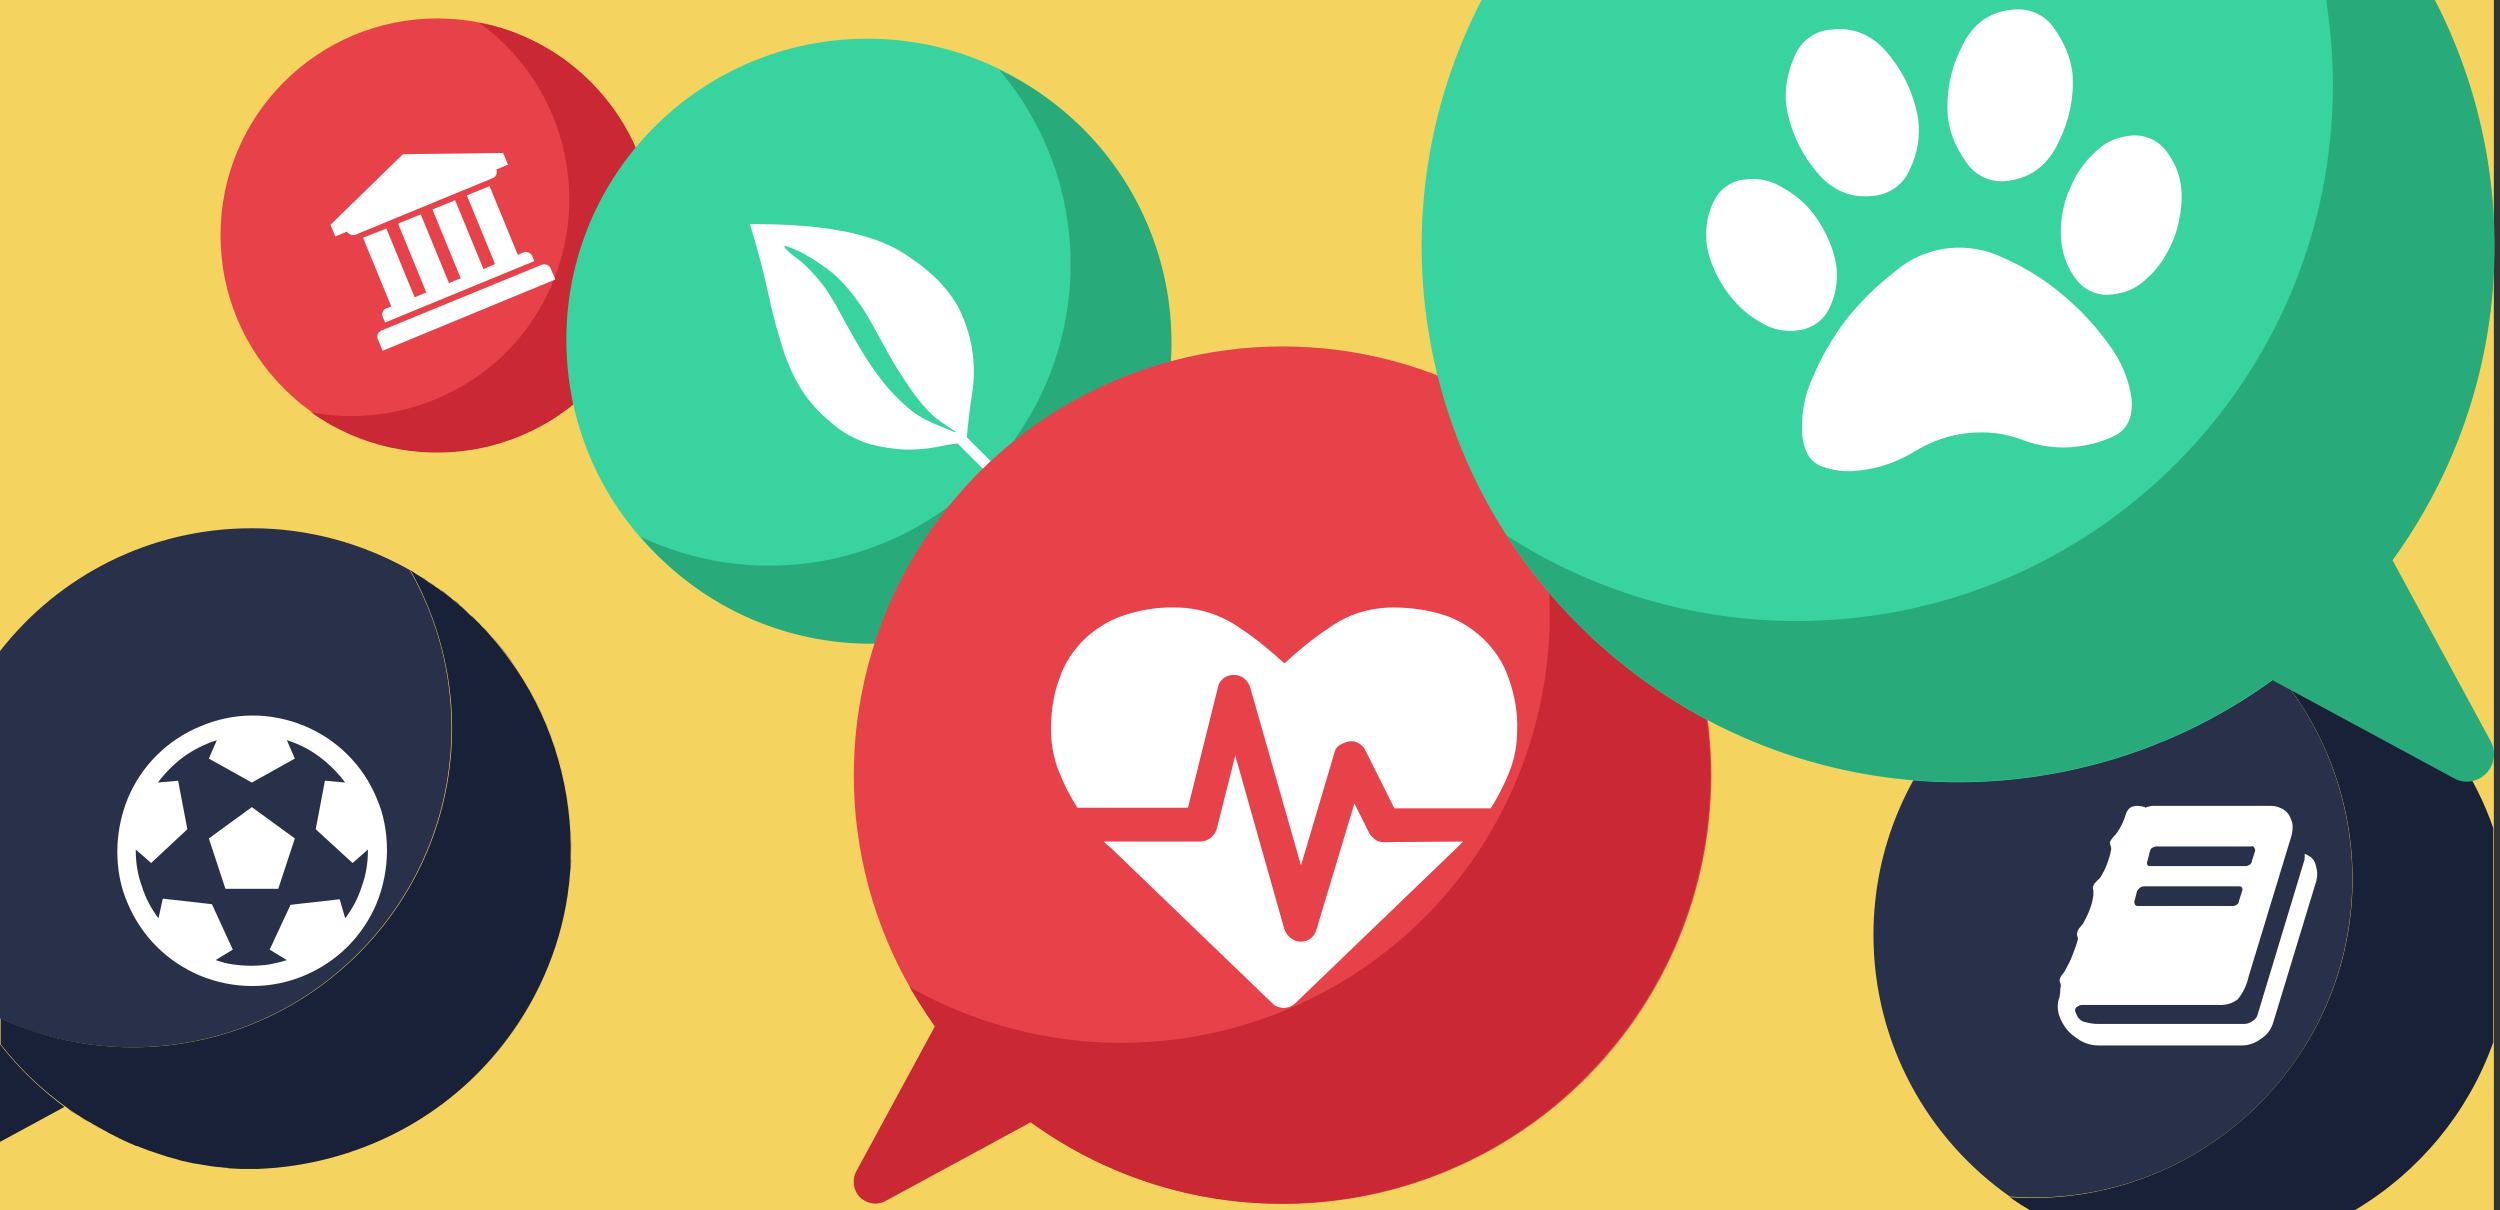
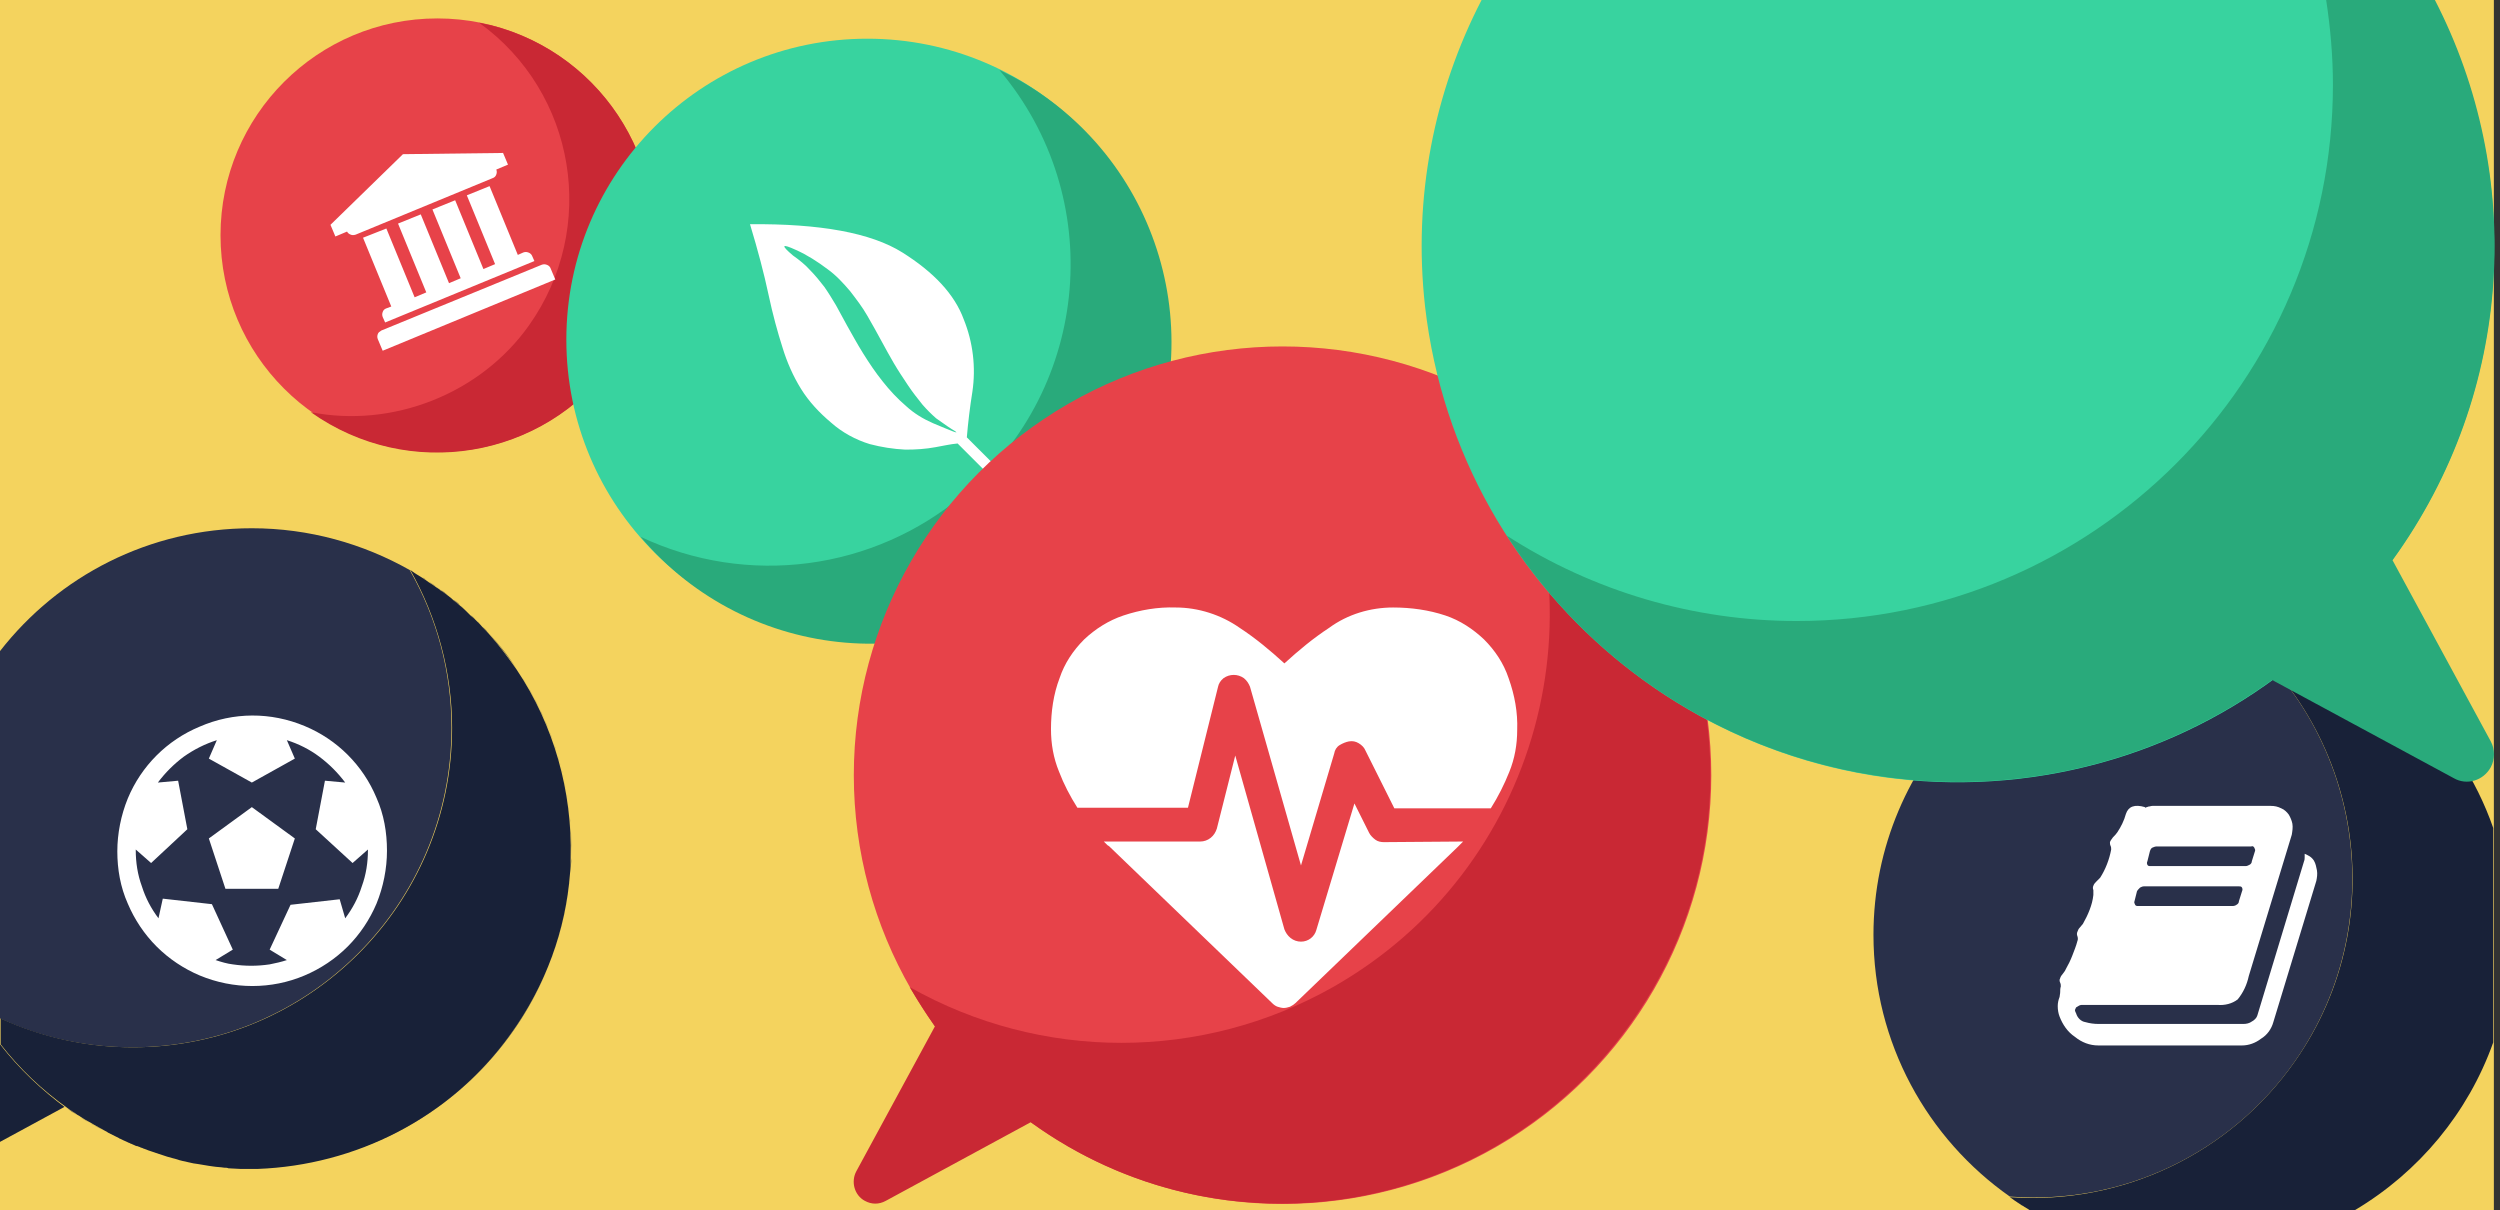
<svg xmlns="http://www.w3.org/2000/svg" width="407px" height="197px" viewBox="0 0 407 197" version="1.1">
  <rect x="0" y="0" width="407" height="197" fill="#333333" stroke="none" />
  <title>47B1637E-99CB-48FC-B9ED-88611BCA990C</title>
  <desc>Created with sketchtool.</desc>
  <g id="Page-1" stroke="none" stroke-width="1" fill="none" fill-rule="evenodd">
    <g id="Niv-1---Etre-benevole" transform="translate(-147, -418)" fill-rule="nonzero">
      <g id="Illust/card-Domaine" transform="translate(147, 418)">
        <g id="Illust-card-Domaine_">
          <rect id="Rectangle" fill="#F4D35E" x="0" y="0" width="406" height="197" />
          <g id="Group" transform="translate(305, 99)">
            <g id="Path">
              <path d="M56.8,1.5 C57.1,1.5 57.5,1.6 57.8,1.6 C57.5,1.6 57.1,1.5 56.8,1.5 Z" fill="#29304A" />
              <path d="M24.2,97.2 C23.6,96.9 23.1,96.5 22.6,96.1 C23.1,96.5 23.6,96.8 24.2,97.2 Z" fill="#29304A" />
              <path d="M59.5,1.8 C59.8,1.8 60.2,1.9 60.5,2 C60.2,1.9 59.8,1.9 59.5,1.8 Z" fill="#29304A" />
              <path d="M62.2,2.3 C62.4,2.3 62.6,2.4 62.8,2.4 C62.7,2.4 62.5,2.3 62.2,2.3 Z" fill="#29304A" />
              <path d="M68.6,73.8 C85,50.3 79.3,17.9 55.8,1.4 C54.5,1.3 53.3,1.2 52,1.2 C23.3,1.2 0,24.5 0,53.2 C0,70.8 8.8,86.4 22.2,95.8 C40.5,97.2 58.1,88.8 68.6,73.8 Z" fill="#29304A" />
              <path d="M64.9,2.9 C65,2.9 65.1,3 65.2,3 C65.1,2.9 65,2.9 64.9,2.9 Z" fill="#29304A" />
              <path d="M24.7,97.5 C25,97.7 25.2,97.8 25.5,98 L25.5,98 C25.3,97.8 25,97.7 24.7,97.5 Z" fill="#29304A" />
              <path d="M61.5,2.1 C61.2,2 60.8,2 60.5,1.9 C61.1,2 61.7,2.1 62.3,2.2 C62,2.2 61.8,2.2 61.5,2.1 Z" fill="#182138" />
              <path d="M57.8,1.6 C58.4,1.7 58.9,1.7 59.5,1.8 C58.9,1.7 58.4,1.7 57.8,1.6 Z" fill="#182138" />
              <path d="M24.7,97.5 C24.5,97.4 24.3,97.3 24.2,97.2 C24.3,97.3 24.5,97.4 24.7,97.5 Z" fill="#182138" />
              <path d="M62.9,2.4 C63.6,2.5 64.2,2.7 64.9,2.9 C64.2,2.7 63.6,2.5 62.9,2.4 Z" fill="#182138" />
              <path d="M22.2,95.9 C22.3,96 22.4,96 22.5,96.1 C22.4,96 22.3,96 22.2,95.9 C22.2,95.9 22.2,95.9 22.2,95.9 Z" fill="#182138" />
              <path d="M55.8,1.4 L55.8,1.4 C55.8,1.4 55.8,1.4 55.8,1.4 C56.1,1.4 56.4,1.5 56.8,1.5 C56.4,1.5 56.1,1.4 55.8,1.4 Z" fill="#182138" />
            </g>
            <path d="M72.2,42.7 C72.3,43.3 72.2,43.9 72.1,44.4 L65.1,67.4 C64.8,68.5 64.1,69.5 63.1,70.1 C62.2,70.8 61.1,71.2 60,71.2 L36.6,71.2 C35.2,71.2 33.9,70.7 32.8,69.8 C31.6,69 30.8,67.8 30.3,66.5 C30.1,66 30,65.4 30,64.8 C30,64.3 30.1,63.8 30.3,63.3 C30.3,63.1 30.4,62.8 30.4,62.5 C30.4,62.2 30.4,61.9 30.5,61.6 C30.5,61.4 30.5,61.2 30.4,61 C30.3,60.8 30.3,60.7 30.3,60.5 C30.4,60.2 30.5,59.9 30.7,59.7 C30.9,59.4 31.2,59.1 31.3,58.8 C31.7,58.1 32.1,57.3 32.4,56.5 C32.7,55.7 33,55 33.2,54.2 C33.3,54 33.3,53.7 33.2,53.4 C33.1,53.2 33.1,52.9 33.2,52.7 C33.3,52.4 33.4,52.2 33.6,52 C33.8,51.8 33.9,51.6 34.1,51.4 C34.5,50.7 34.9,49.9 35.2,49.1 C35.5,48.3 35.7,47.6 35.8,46.7 C35.8,46.4 35.8,46.2 35.8,45.9 C35.7,45.7 35.7,45.4 35.8,45.2 C35.9,44.9 36.1,44.7 36.3,44.5 C36.5,44.3 36.7,44.1 36.9,43.9 C37.8,42.5 38.4,40.9 38.7,39.3 C38.7,39.1 38.7,38.9 38.6,38.7 C38.5,38.5 38.5,38.3 38.5,38.1 C38.6,37.8 38.8,37.6 39,37.3 C39.3,37 39.5,36.8 39.7,36.5 C40.3,35.6 40.8,34.6 41.1,33.5 C41.5,32.3 42.5,31.9 44.2,32.4 L44.2,32.5 L44.8,32.3 C45,32.3 45.2,32.2 45.4,32.2 L64.7,32.2 C65.3,32.2 65.8,32.3 66.4,32.6 C66.9,32.8 67.3,33.2 67.6,33.6 C67.9,34.1 68.1,34.6 68.2,35.1 C68.3,35.7 68.2,36.3 68.1,36.9 L61.1,59.9 C60.8,61.3 60.2,62.6 59.3,63.7 C58.4,64.4 57.2,64.7 56,64.6 L34,64.6 C33.8,64.6 33.7,64.6 33.5,64.7 C33.3,64.8 33.2,64.9 33,65 C32.9,65.1 32.9,65.3 32.8,65.4 C32.8,65.6 32.9,65.8 33,66 C33.2,66.7 33.8,67.3 34.5,67.4 C35.2,67.6 35.9,67.7 36.7,67.7 L60.2,67.7 C60.7,67.7 61.2,67.6 61.6,67.3 C62,67.1 62.4,66.7 62.5,66.3 L70.1,41.2 C70.2,41 70.2,40.7 70.2,40.5 L70.2,40 C70.5,40.1 70.8,40.3 71,40.4 C71.3,40.6 71.5,40.8 71.7,41.1 C72,41.6 72.1,42.2 72.2,42.7 Z M42.5,47.7 C42.4,47.9 42.5,48.1 42.6,48.3 C42.7,48.5 42.9,48.5 43.1,48.5 L58.5,48.5 C58.7,48.5 59,48.4 59.1,48.3 C59.3,48.2 59.5,48 59.5,47.7 L60,46.1 C60.1,45.9 60.1,45.7 60,45.5 C59.9,45.3 59.7,45.3 59.5,45.3 L44,45.3 C43.8,45.3 43.6,45.4 43.4,45.5 C43.2,45.7 43,45.9 42.9,46.1 L42.5,47.7 Z M44.6,41.2 C44.5,41.4 44.5,41.6 44.6,41.8 C44.7,42 44.9,42 45.1,42 L60.6,42 C60.8,42 61,41.9 61.2,41.8 C61.4,41.7 61.6,41.5 61.6,41.2 L62.1,39.6 C62.2,39.4 62.1,39.2 62,39 C61.9,38.8 61.7,38.7 61.5,38.8 L46.1,38.8 C45.9,38.8 45.6,38.9 45.4,39 C45.2,39.1 45.1,39.3 45,39.6 L44.6,41.2 Z" id="Shape" fill="#FFFFFF" />
            <path d="M65.2,3 C65.1,3 65,2.9 64.9,2.9 C64.2,2.7 63.6,2.6 62.9,2.4 C62.7,2.4 62.5,2.3 62.3,2.3 C61.7,2.2 61.1,2.1 60.5,2 C60.2,1.9 59.8,1.9 59.5,1.8 C58.9,1.7 58.4,1.6 57.8,1.6 C57.5,1.6 57.1,1.5 56.8,1.5 C56.5,1.5 56.1,1.4 55.8,1.4 C79.3,17.9 85.1,50.3 68.6,73.8 C58.1,88.8 40.5,97.2 22.2,95.9 C22.3,96 22.4,96 22.5,96.1 C23,96.5 23.6,96.8 24.1,97.2 C24.3,97.3 24.5,97.4 24.6,97.5 C24.9,97.7 25.2,97.8 25.4,98 L78.4,98 C88.8,91.8 96.8,82.2 100.9,70.7 L100.9,35.8 C95.3,19.7 81.9,7.3 65.2,3 Z" id="Path" fill="#182138" />
          </g>
          <circle id="Oval" fill="#E74249" cx="71.2" cy="38.3" r="35.3" />
          <path d="M105.4,47 C110.2,28.1 98.8,8.9 79.9,4.1 C79.2,4 78.6,3.8 78,3.7 C93.8,15.1 97.4,37.1 86.1,53 C82.2,58.5 76.7,62.7 70.4,65.2 C64.1,67.7 57.2,68.4 50.6,67.1 C66.5,78.4 88.5,74.8 99.9,58.9 C100.3,58.4 100.6,57.8 101,57.3 L114.5,58.9 C115.5,59 116.4,58.3 116.5,57.3 C116.6,56.7 116.3,56.1 115.9,55.7 L105.4,47 Z" id="Path" fill="#C92834" />
          <circle id="Oval" fill="#38D39F" cx="141.2" cy="55.3" r="49" />
          <path d="M193,98.1 C194.3,98.6 195.7,98 196.2,96.7 C196.5,95.9 196.4,95 195.9,94.3 L184.8,79 C197.7,55.2 188.8,25.5 165.1,12.6 C164.3,12.2 163.5,11.8 162.7,11.4 C180.2,32.1 177.6,63 156.9,80.5 C142.2,92.9 121.7,95.6 104.3,87.4 C121.8,108.1 152.7,110.7 173.4,93.2 C174.1,92.6 174.8,92 175.4,91.4 L193,98.1 Z" id="Path" fill="#29AA7B" />
          <path d="M130.4,63.3 C129.1,61.2 128.1,58.9 127.4,56.6 C126.6,54.1 125.8,51.2 125.1,47.9 C124.4,44.6 123.4,40.8 122.1,36.5 C133.5,36.4 141.8,37.9 146.9,41.1 C152,44.3 155.4,47.9 156.9,52 C158.4,55.7 158.9,59.8 158.3,63.8 C157.9,66.3 157.6,68.8 157.4,71.2 L165.2,79 L162.7,79 L155.9,72.2 C154.7,72.3 153.5,72.6 152.3,72.8 C150.7,73.1 149.1,73.2 147.4,73.2 C145.4,73.1 143.5,72.8 141.6,72.3 C139.3,71.6 137.1,70.4 135.3,68.8 C133.4,67.2 131.7,65.4 130.4,63.3 Z M141.2,51.4 C140.4,50 139.4,48.7 138.4,47.4 C137.3,46.1 136.1,44.8 134.7,43.8 C133.1,42.6 131.4,41.5 129.6,40.7 C127.2,39.6 127.1,39.9 129.1,41.6 C130.1,42.3 131.1,43.1 131.9,44 C132.7,44.8 133.5,45.8 134.2,46.7 C134.9,47.7 135.5,48.7 136.1,49.7 L137.9,53 C138.7,54.4 139.5,55.9 140.5,57.5 C141.5,59.1 142.5,60.6 143.7,62.1 C144.8,63.5 146.1,64.9 147.5,66.1 C148.8,67.3 150.3,68.2 151.9,68.9 C155,70.2 156.2,70.7 155.5,70.2 C154.8,69.8 153.8,69.1 152.4,68.1 C151.6,67.4 150.9,66.7 150.2,65.9 C149.4,64.9 148.6,63.9 147.8,62.7 C147,61.5 146.2,60.3 145.5,59.1 C144.8,57.9 144.2,56.8 143.6,55.7 C142.8,54.2 142,52.8 141.2,51.4 Z" id="Shape" fill="#FFFFFF" />
          <g id="Group" transform="translate(0, 86)">
            <g id="Path">
              <path d="M79.5,17 C79.5,17 79.6,17.1 79.6,17.1 C79.5,17.1 79.5,17.1 79.5,17 Z" fill="#29304A" />
              <path d="M67,7 C67.6,7.3 68.2,7.7 68.7,8.1 C68.2,7.7 67.6,7.3 67,7 Z" fill="#29304A" />
              <path d="M71.7,10 C72.2,10.3 72.6,10.7 73.1,11 C72.6,10.7 72.1,10.4 71.7,10 Z" fill="#29304A" />
              <path d="M69.4,8.4 C69.9,8.8 70.5,9.1 71,9.5 C70.5,9.2 69.9,8.8 69.4,8.4 Z" fill="#29304A" />
              <path d="M73.8,11.6 C74.2,11.9 74.6,12.2 74.9,12.5 C74.5,12.3 74.2,12 73.8,11.6 Z" fill="#29304A" />
              <path d="M77.7,15.2 C77.9,15.4 78,15.5 78.2,15.7 C78,15.5 77.9,15.3 77.7,15.2 Z" fill="#29304A" />
              <path d="M75.8,13.4 C76.1,13.6 76.3,13.9 76.6,14.2 C76.3,13.9 76.1,13.6 75.8,13.4 Z" fill="#29304A" />
              <path d="M12.5,95.5 C12,95.2 11.4,94.8 10.9,94.4 C11.5,94.8 12,95.1 12.5,95.5 Z" fill="#29304A" />
              <path d="M29,102.6 C28.4,102.5 27.8,102.3 27.2,102.1 C27.8,102.3 28.4,102.4 29,102.6 Z" fill="#29304A" />
              <path d="M31.5,103.1 C30.9,103 30.3,102.9 29.7,102.7 C30.2,102.9 30.8,103 31.5,103.1 Z" fill="#29304A" />
              <path d="M24.1,101.2 C23.5,101 22.9,100.8 22.3,100.5 C22.9,100.7 23.5,101 24.1,101.2 Z" fill="#29304A" />
              <path d="M21.7,100.3 C21.1,100.1 20.5,99.8 19.9,99.5 C20.5,99.8 21.1,100 21.7,100.3 Z" fill="#29304A" />
              <path d="M14.8,96.9 C14.2,96.6 13.7,96.2 13.1,95.9 C13.6,96.2 14.2,96.6 14.8,96.9 Z" fill="#29304A" />
              <path d="M17,98.1 C16.4,97.8 15.8,97.5 15.2,97.1 C15.9,97.5 16.4,97.8 17,98.1 Z" fill="#29304A" />
              <path d="M19.4,99.3 C18.8,99 18.2,98.7 17.6,98.4 C18.2,98.7 18.8,99 19.4,99.3 Z" fill="#29304A" />
              <path d="M26.5,101.9 C25.9,101.7 25.3,101.5 24.7,101.3 C25.3,101.6 25.9,101.8 26.5,101.9 Z" fill="#29304A" />
              <path d="M41,104 C41.2,104 41.5,104 41.7,104 C41,104 40.3,104 39.6,104 C40.1,104 40.5,104 41,104 Z" fill="#29304A" />
              <path d="M93,53.7 C93,53.1 93,52.6 93,52 C93,41.2 89.7,31.2 84.1,22.9 C90.3,32 93.3,42.8 93,53.7 Z" fill="#29304A" />
              <path d="M34,103.5 C33.4,103.4 32.8,103.3 32.2,103.2 C32.7,103.3 33.3,103.4 34,103.5 Z" fill="#29304A" />
              <path d="M36.5,103.8 C35.9,103.7 35.3,103.7 34.7,103.6 C35.3,103.7 35.9,103.7 36.5,103.8 Z" fill="#29304A" />
              <path d="M21.5,84.5 C50.2,84.5 73.5,61.2 73.5,32.5 C73.5,23.5 71.2,14.7 66.7,6.8 C59.1,2.5 50.3,0 41,0 C24.3,0 9.5,7.8 0,20 L0,79.8 C6.7,82.9 14,84.5 21.5,84.5 Z" fill="#29304A" />
              <path d="M93,53.7 C93,54.5 92.9,55.3 92.9,56.2 C92.9,55.3 92.9,54.5 93,53.7 Z" fill="#29304A" />
              <path d="M39.1,104 C38.5,104 37.8,103.9 37.2,103.9 C37.8,103.9 38.4,103.9 39.1,104 Z" fill="#29304A" />
              <path d="M92.8,56.2 C92.1,65.4 88.9,74.4 83.1,82.4 C73.1,96.2 57.7,103.6 41.9,103.9 C68.8,103.5 90.7,82.6 92.8,56.2 Z" fill="#29304A" />
              <path d="M17.6,98.4 C17.4,98.3 17.2,98.2 17.1,98.1 C17.2,98.2 17.4,98.3 17.6,98.4 Z" fill="#182138" />
              <path d="M22.3,100.5 C22.1,100.4 21.9,100.3 21.7,100.3 C21.9,100.4 22.1,100.4 22.3,100.5 Z" fill="#182138" />
              <path d="M19.9,99.5 C19.7,99.4 19.5,99.3 19.3,99.2 C19.5,99.4 19.7,99.4 19.9,99.5 Z" fill="#182138" />
              <path d="M39.6,104 C39.4,104 39.2,104 39,104 C39.3,104 39.5,104 39.6,104 Z" fill="#182138" />
              <path d="M0,84 L0,99.9 L10.5,94.2 C10.6,94.3 10.8,94.4 10.9,94.5 C6.8,91.5 3.1,88 0,84 Z" fill="#182138" />
              <path d="M29.6,102.7 C29.4,102.7 29.2,102.6 28.9,102.5 C29.2,102.6 29.4,102.7 29.6,102.7 Z" fill="#182138" />
              <path d="M27.2,102.1 C27,102 26.8,102 26.6,101.9 C26.7,102 26.9,102.1 27.2,102.1 Z" fill="#182138" />
              <path d="M79.6,17.1 C81.2,18.9 82.8,20.8 84.1,22.9 C82.8,20.9 81.2,19 79.6,17.1 Z" fill="#182138" />
              <path d="M41.9,104 C41.8,104 41.8,104 41.7,104 C41.8,104 41.9,104 41.9,104 Z" fill="#182138" />
              <path d="M32.1,103.2 C31.9,103.2 31.6,103.1 31.4,103.1 C31.7,103.2 31.9,103.2 32.1,103.2 Z" fill="#182138" />
-               <path d="M24.7,101.4 C24.5,101.3 24.3,101.3 24.1,101.2 C24.3,101.2 24.5,101.3 24.7,101.4 Z" fill="#182138" />
              <path d="M73,11.1 C73.2,11.3 73.5,11.5 73.7,11.7 C73.5,11.4 73.3,11.3 73,11.1 Z" fill="#182138" />
              <path d="M76.6,14.1 C77,14.4 77.3,14.8 77.7,15.1 C77.3,14.8 77,14.5 76.6,14.1 Z" fill="#182138" />
              <path d="M74.9,12.6 C75.2,12.9 75.5,13.1 75.8,13.4 C75.5,13.1 75.2,12.8 74.9,12.6 Z" fill="#182138" />
              <path d="M78.2,15.6 C78.6,16.1 79.1,16.5 79.5,17 C79.1,16.6 78.6,16.1 78.2,15.6 Z" fill="#182138" />
              <path d="M37.2,103.8 C37,103.8 36.7,103.8 36.5,103.7 C36.7,103.8 37,103.8 37.2,103.8 Z" fill="#182138" />
              <path d="M66.7,6.8 C66.7,6.8 66.7,6.8 66.7,6.8 C66.8,6.9 66.9,6.9 67,7 C66.9,6.9 66.8,6.8 66.7,6.8 Z" fill="#182138" />
              <path d="M13.1,95.8 C12.9,95.7 12.7,95.6 12.6,95.5 C12.7,95.6 12.9,95.7 13.1,95.8 Z" fill="#182138" />
              <path d="M15.3,97.2 C15.1,97.1 15,97 14.8,96.9 C14.9,97 15.1,97.1 15.3,97.2 Z" fill="#182138" />
              <path d="M68.8,8 C69,8.1 69.2,8.3 69.4,8.4 C69.2,8.3 69,8.2 68.8,8 Z" fill="#182138" />
              <path d="M71.4,9.8 C71.3,9.7 71.1,9.6 71,9.5 C71.2,9.7 71.4,9.8 71.7,10 C71.6,10 71.5,9.9 71.4,9.8 Z" fill="#182138" />
              <path d="M34.7,103.6 C34.5,103.6 34.2,103.5 34,103.5 C34.2,103.5 34.4,103.6 34.7,103.6 Z" fill="#182138" />
              <path d="M83.1,82.4 C88.9,74.4 92.1,65.3 92.8,56.2 C92.8,56.2 92.8,56.2 92.8,56.2 C92.9,55.4 92.9,54.6 92.9,53.7 C92.9,53.7 92.9,53.7 92.9,53.7 C93.2,42.9 90.2,32.1 84.1,23 C82.7,21 81.2,19 79.6,17.2 C79.6,17.2 79.5,17.1 79.5,17.1 C79.1,16.6 78.6,16.2 78.2,15.7 C78,15.5 77.9,15.4 77.7,15.2 C77.3,14.8 77,14.5 76.6,14.2 C76.3,13.9 76.1,13.7 75.8,13.4 C75.5,13.1 75.2,12.9 74.9,12.6 C74.5,12.3 74.2,12 73.8,11.7 C73.6,11.5 73.3,11.3 73.1,11.1 C72.7,10.8 72.2,10.4 71.7,10.1 C71.5,9.9 71.3,9.8 71,9.6 C70.5,9.2 69.9,8.9 69.4,8.5 C69.2,8.4 69,8.2 68.8,8.1 C68.2,7.7 67.6,7.4 67.1,7 C67,6.9 66.9,6.9 66.8,6.8 C71.2,14.6 73.6,23.5 73.6,32.5 C73.6,61.2 50.3,84.5 21.6,84.5 C14.2,84.5 6.9,82.9 0.1,79.8 L0.1,84 C3.2,88 6.9,91.5 11,94.4 C11.5,94.8 12.1,95.1 12.6,95.5 C12.8,95.6 13,95.7 13.1,95.8 C13.7,96.2 14.2,96.5 14.8,96.8 C15,96.9 15.1,97 15.3,97.1 C15.9,97.4 16.5,97.8 17.1,98.1 C17.3,98.2 17.5,98.3 17.6,98.4 C18.2,98.7 18.8,99 19.4,99.3 C19.6,99.4 19.8,99.5 20,99.6 C20.6,99.9 21.2,100.1 21.8,100.4 C22,100.5 22.2,100.6 22.4,100.6 C23,100.8 23.6,101.1 24.2,101.3 C24.4,101.4 24.6,101.4 24.8,101.5 C25.4,101.7 26,101.9 26.6,102.1 C26.8,102.2 27,102.2 27.2,102.3 C27.8,102.5 28.4,102.6 29,102.8 C29.2,102.9 29.4,102.9 29.7,103 C30.3,103.1 30.9,103.3 31.5,103.4 C31.7,103.4 32,103.5 32.2,103.5 C32.8,103.6 33.4,103.7 34,103.8 C34.2,103.8 34.5,103.9 34.7,103.9 C35.3,104 35.9,104 36.5,104.1 C36.7,104.1 37,104.1 37.2,104.2 C37.8,104.2 38.5,104.3 39.1,104.3 C39.3,104.3 39.5,104.3 39.7,104.3 C40.4,104.3 41.1,104.3 41.8,104.3 C41.9,104.3 41.9,104.3 42,104.3 C57.7,103.7 73.2,96.2 83.1,82.4 Z" fill="#182138" />
            </g>
            <path d="M49.6,32.2 C54.9,34.4 59.1,38.6 61.3,43.9 C62.5,46.6 63,49.5 63,52.5 C63,55.4 62.4,58.4 61.3,61.1 C60.2,63.7 58.6,66.1 56.6,68.1 C54.6,70.1 52.2,71.7 49.6,72.8 C44.2,75.1 38,75.1 32.5,72.8 C29.9,71.7 27.5,70.1 25.5,68.1 C23.5,66.1 21.9,63.7 20.8,61.1 C19.6,58.4 19.1,55.5 19.1,52.6 C19.1,49.7 19.7,46.7 20.8,44 C23,38.7 27.2,34.5 32.5,32.3 C38,29.9 44.1,29.9 49.6,32.2 Z M56.2,63.5 C57.4,61.9 58.3,60.2 58.9,58.3 C59.6,56.4 59.9,54.4 59.9,52.4 L59.9,52.3 L57.4,54.5 L51.4,49 L52.9,41.1 L56.2,41.4 C55,39.8 53.6,38.4 52,37.2 C50.4,36 48.6,35.1 46.7,34.5 L48,37.5 L41,41.4 L34,37.5 L35.3,34.5 C33.4,35.1 31.6,36 29.9,37.2 C28.3,38.4 26.9,39.8 25.7,41.4 L29,41.1 L30.5,49 L24.6,54.5 L22.1,52.3 L22.1,52.4 C22.1,54.4 22.4,56.4 23.1,58.3 C23.7,60.2 24.6,61.9 25.8,63.5 L26.5,60.3 L34.5,61.2 L37.9,68.6 L35.1,70.3 C36,70.6 37,70.9 37.9,71 C39.9,71.3 41.9,71.3 43.9,71 C44.9,70.8 45.8,70.6 46.7,70.3 L43.9,68.6 L47.3,61.3 L55.3,60.4 L56.2,63.5 Z M34,50.5 L41,45.4 L48,50.5 L45.3,58.7 L36.7,58.7 L34,50.5 Z" id="Shape" fill="#FFFFFF" />
          </g>
          <circle id="Oval" fill="#E74249" cx="208.8" cy="126.2" r="69.8" />
          <path d="M243.2,65.6 C262.2,99.1 250.5,141.7 217,160.7 C195.6,172.8 169.5,172.8 148.1,160.7 C149.4,162.9 150.8,165.1 152.2,167.1 L139.4,190.7 C138.5,192.4 139.1,194.6 140.8,195.5 C141.9,196.1 143.1,196.1 144.2,195.5 L167.8,182.7 C199,205.3 242.6,198.3 265.2,167 C287.8,135.8 280.8,92.2 249.5,69.6 C247.6,68.2 245.4,66.8 243.2,65.6 Z" id="Path" fill="#C92834" />
          <path d="M247,118.8 C247,121.2 246.6,123.5 245.7,125.7 C244.9,127.7 243.9,129.7 242.7,131.6 L227,131.6 L222.3,122.2 C222.1,121.7 221.7,121.3 221.2,121 C220.7,120.7 220.2,120.6 219.6,120.7 C219.1,120.8 218.6,121 218.1,121.3 C217.6,121.6 217.3,122.1 217.2,122.7 L211.8,140.9 L203.5,111.8 C203.3,111.3 203,110.8 202.5,110.4 C201.5,109.7 200.2,109.7 199.2,110.4 C198.7,110.8 198.4,111.3 198.3,111.8 L193.4,131.5 L175.4,131.5 C174.2,129.6 173.2,127.7 172.4,125.6 C171.5,123.4 171.1,121.1 171.1,118.7 C171.1,115.9 171.5,113 172.5,110.4 C173.3,108 174.7,105.9 176.5,104.1 C178.3,102.4 180.5,101 182.9,100.2 C185.6,99.3 188.5,98.8 191.4,98.9 C195.1,98.9 198.8,100.1 201.8,102.2 C204.4,103.9 206.8,105.9 209.1,108 C211.4,105.9 213.8,103.9 216.4,102.2 C219.4,100 223.1,98.9 226.8,98.9 C229.7,98.9 232.6,99.3 235.3,100.2 C237.7,101 239.8,102.4 241.6,104.1 C243.4,105.9 244.8,108 245.6,110.4 C246.6,113.2 247.1,116 247,118.8 Z M238.2,137 C238,137.2 237.8,137.4 237.6,137.6 L237.3,137.9 L210.9,163.3 C210.7,163.5 210.4,163.7 210,163.9 C209.7,164 209.3,164.1 209,164.1 C208.7,164.1 208.3,164 208,163.9 C207.7,163.8 207.4,163.6 207.1,163.3 L180.6,137.8 C180.6,137.8 180.5,137.7 180.3,137.6 L179.7,137 L195.4,137 C196,137 196.6,136.8 197.1,136.4 C197.6,136 197.9,135.5 198.1,134.9 L201.1,123 L209.1,151.3 C209.3,151.8 209.6,152.3 210.1,152.7 C210.6,153.1 211.2,153.3 211.8,153.3 C213,153.3 214,152.5 214.3,151.4 L220.5,130.8 L222.9,135.6 C223.1,136 223.5,136.4 223.9,136.7 C224.3,137 224.8,137.1 225.3,137.1 L238.2,137 Z" id="Shape" fill="#FFFFFF" />
          <path d="M65.6,25.1 L81.9,24.9 L82.7,26.8 L80.8,27.6 C80.9,27.9 80.9,28.1 80.8,28.4 C80.7,28.7 80.5,28.9 80.2,29 L57.9,38.2 C57.6,38.3 57.3,38.3 57.1,38.2 C56.8,38.1 56.6,37.9 56.5,37.7 L54.6,38.5 L53.8,36.6 L65.6,25.1 Z M89,43.1 C89.3,43.2 89.5,43.4 89.6,43.6 L90.4,45.5 L62.3,57.1 L61.5,55.2 C61.4,54.9 61.4,54.7 61.5,54.4 C61.6,54.1 61.8,54 62.1,53.8 L88.2,43.1 C88.5,43 88.7,43 89,43.1 Z M62.9,37.2 L67.5,48.4 L69.4,47.6 L64.8,36.4 L68.5,34.9 L73.1,46.1 L75,45.3 L70.4,34.1 L74.1,32.6 L78.7,43.8 L80.6,43 L76,31.8 L79.7,30.3 L84.3,41.5 L85.2,41.1 C85.5,41 85.7,41 86,41.1 C86.3,41.2 86.5,41.4 86.6,41.6 L87,42.5 L62.7,52.5 L62.3,51.6 C62.2,51.3 62.2,51.1 62.3,50.8 C62.4,50.5 62.6,50.3 62.9,50.2 L63.7,49.9 L59.1,38.7 L62.9,37.2 Z" id="Shape" fill="#FFFFFF" />
          <g id="Group" transform="translate(231, 0)">
            <path d="M165.3,1.57772181e-30 C170,9.2 173.2,19.4 174.5,30.2 C179.9,78.1 145.5,121.3 97.6,126.8 C49.7,132.2 6.5,97.8 1,49.9 C-1,32.1 2.5,14.9 10.2,-7.10542736e-15 L165.3,1.57772181e-30 Z" id="Path" fill="#38D39F" />
-             <path d="M66.8,50.2 C65.8,52.3 63.8,53.6 61.5,53.8 C59.7,54 57.8,53.7 56.2,52.8 C54.5,51.9 53,50.8 51.7,49.4 C50.4,48 49.3,46.4 48.4,44.6 C47.6,42.9 47,41.2 46.8,39.3 C46.6,37.1 47,34.8 48,32.8 C49,30.7 51,29.3 53.3,29.2 C55.1,29 57,29.3 58.6,30.2 C60.3,31.1 61.9,32.2 63.2,33.6 C64.5,35 65.6,36.7 66.4,38.4 C67.2,40.1 67.8,41.8 68,43.7 C68.2,46 67.8,48.2 66.8,50.2 Z M95.4,42.1 C98.8,43.6 102,45.6 104.8,48 C107.7,50.4 110.2,53.1 112.4,56.2 C114.3,58.7 115.5,61.6 116,64.7 C116.3,67.6 115.5,69.6 113.7,70.7 C111.7,71.8 109.5,72.4 107.2,72.7 C104.2,73.1 101.1,72.7 98.2,71.6 C95.4,70.5 92.4,70.2 89.4,70.5 C86.3,70.8 83.3,71.9 80.7,73.5 C77.9,75.2 74.8,76.3 71.6,76.6 C69.5,76.9 67.4,76.6 65.5,75.9 C63.7,75.2 62.7,73.5 62.4,70.9 C62.2,67.7 62.7,64.6 64,61.7 C65.4,58.3 67.3,55 69.5,52.1 C71.8,49.2 74.4,46.6 77.4,44.3 C82.4,39.9 89.5,39.1 95.4,42.1 L95.4,42.1 Z M80,27.4 C79,30 76.6,31.7 73.8,31.9 C70,32.3 66.8,30.8 64.2,27.3 C61.9,24.4 60.4,20.9 59.8,17.2 C59.5,14.5 60,11.8 61.1,9.3 C62.1,6.7 64.5,4.9 67.3,4.8 C71.1,4.4 74.3,5.9 76.9,9.4 C79.2,12.3 80.7,15.8 81.3,19.5 C81.6,22.2 81.2,24.9 80,27.4 Z M96.1,29.4 C93.4,29.9 90.6,28.7 89.1,26.4 C87.5,24.2 86.4,21.7 86.1,19 C85.8,15.3 86.5,11.5 88.1,8.2 C89.8,4.2 92.6,2 96.4,1.6 C99.1,1.2 101.9,2.3 103.4,4.6 C105,6.8 106.1,9.3 106.4,12 C106.7,15.7 105.9,19.5 104.3,22.8 C102.6,26.7 99.8,28.9 96.1,29.4 Z M121.6,24.5 C123,26.3 123.9,28.4 124.1,30.6 C124.3,32.4 124.1,34.3 123.7,36.1 C123.3,38 122.6,39.8 121.6,41.5 C120.7,43.1 119.4,44.6 118,45.8 C116.6,47 114.9,47.7 113.1,47.9 C110.8,48.3 108.5,47.4 107.1,45.6 C105.7,43.9 104.9,41.8 104.6,39.5 C104.4,37.7 104.5,35.8 104.9,34 C105.3,32.1 106.1,30.3 107,28.6 C108,26.9 109.2,25.5 110.7,24.2 C112.1,23 113.8,22.3 115.7,22.1 C117.9,21.8 120.2,22.7 121.6,24.5 Z" id="Shape" fill="#FFFFFF" />
            <path d="M147.7,1.57772181e-30 C148.4,4.6 148.8,9.2 148.8,13.8 C148.8,62 109.7,101.1 61.5,101.1 L61.5,101.1 C44.8,101.1 28.4,96.3 14.3,87.2 C30.4,112.2 58,127.3 87.7,127.3 C106.1,127.3 124,121.5 138.9,110.7 L168.5,126.7 C170.6,127.9 173.3,127.1 174.5,124.9 C175.2,123.6 175.2,122 174.5,120.7 L158.5,91.2 C178.5,63.6 180,28.3 165.4,-1.42108547e-14 L147.7,1.57772181e-30 Z" id="Path" fill="#29AA7B" />
          </g>
        </g>
      </g>
    </g>
  </g>
</svg>